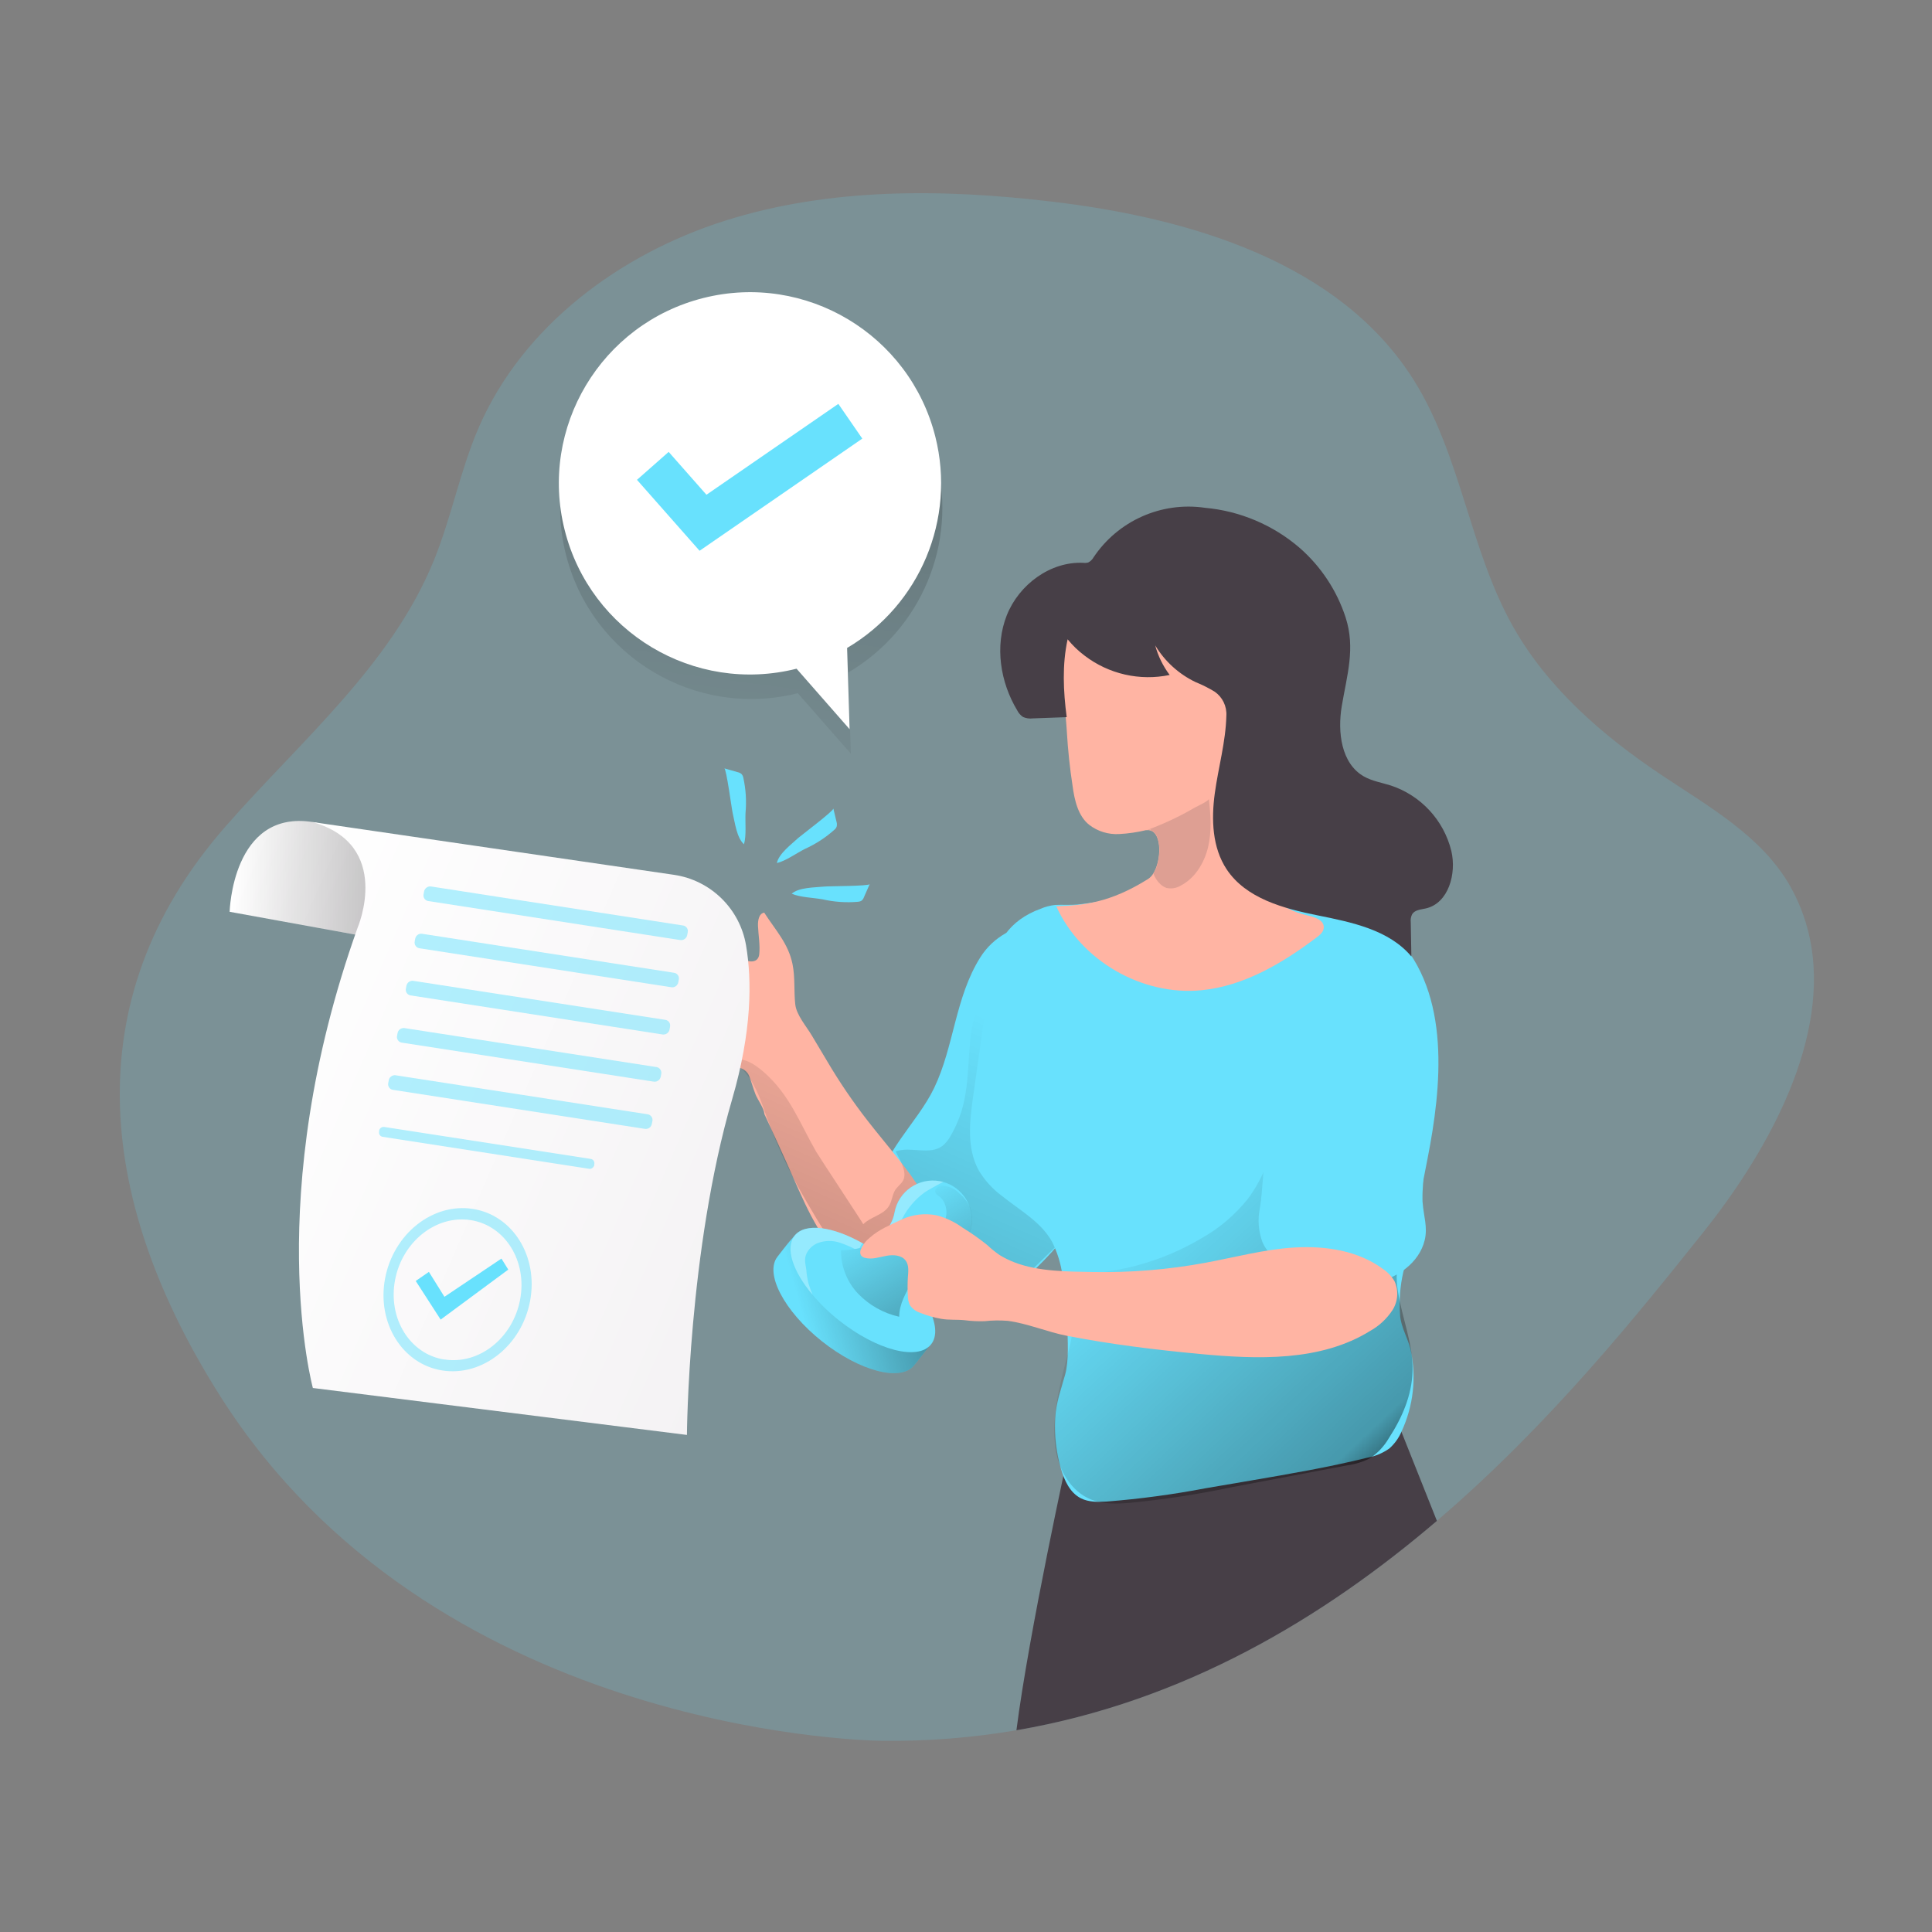
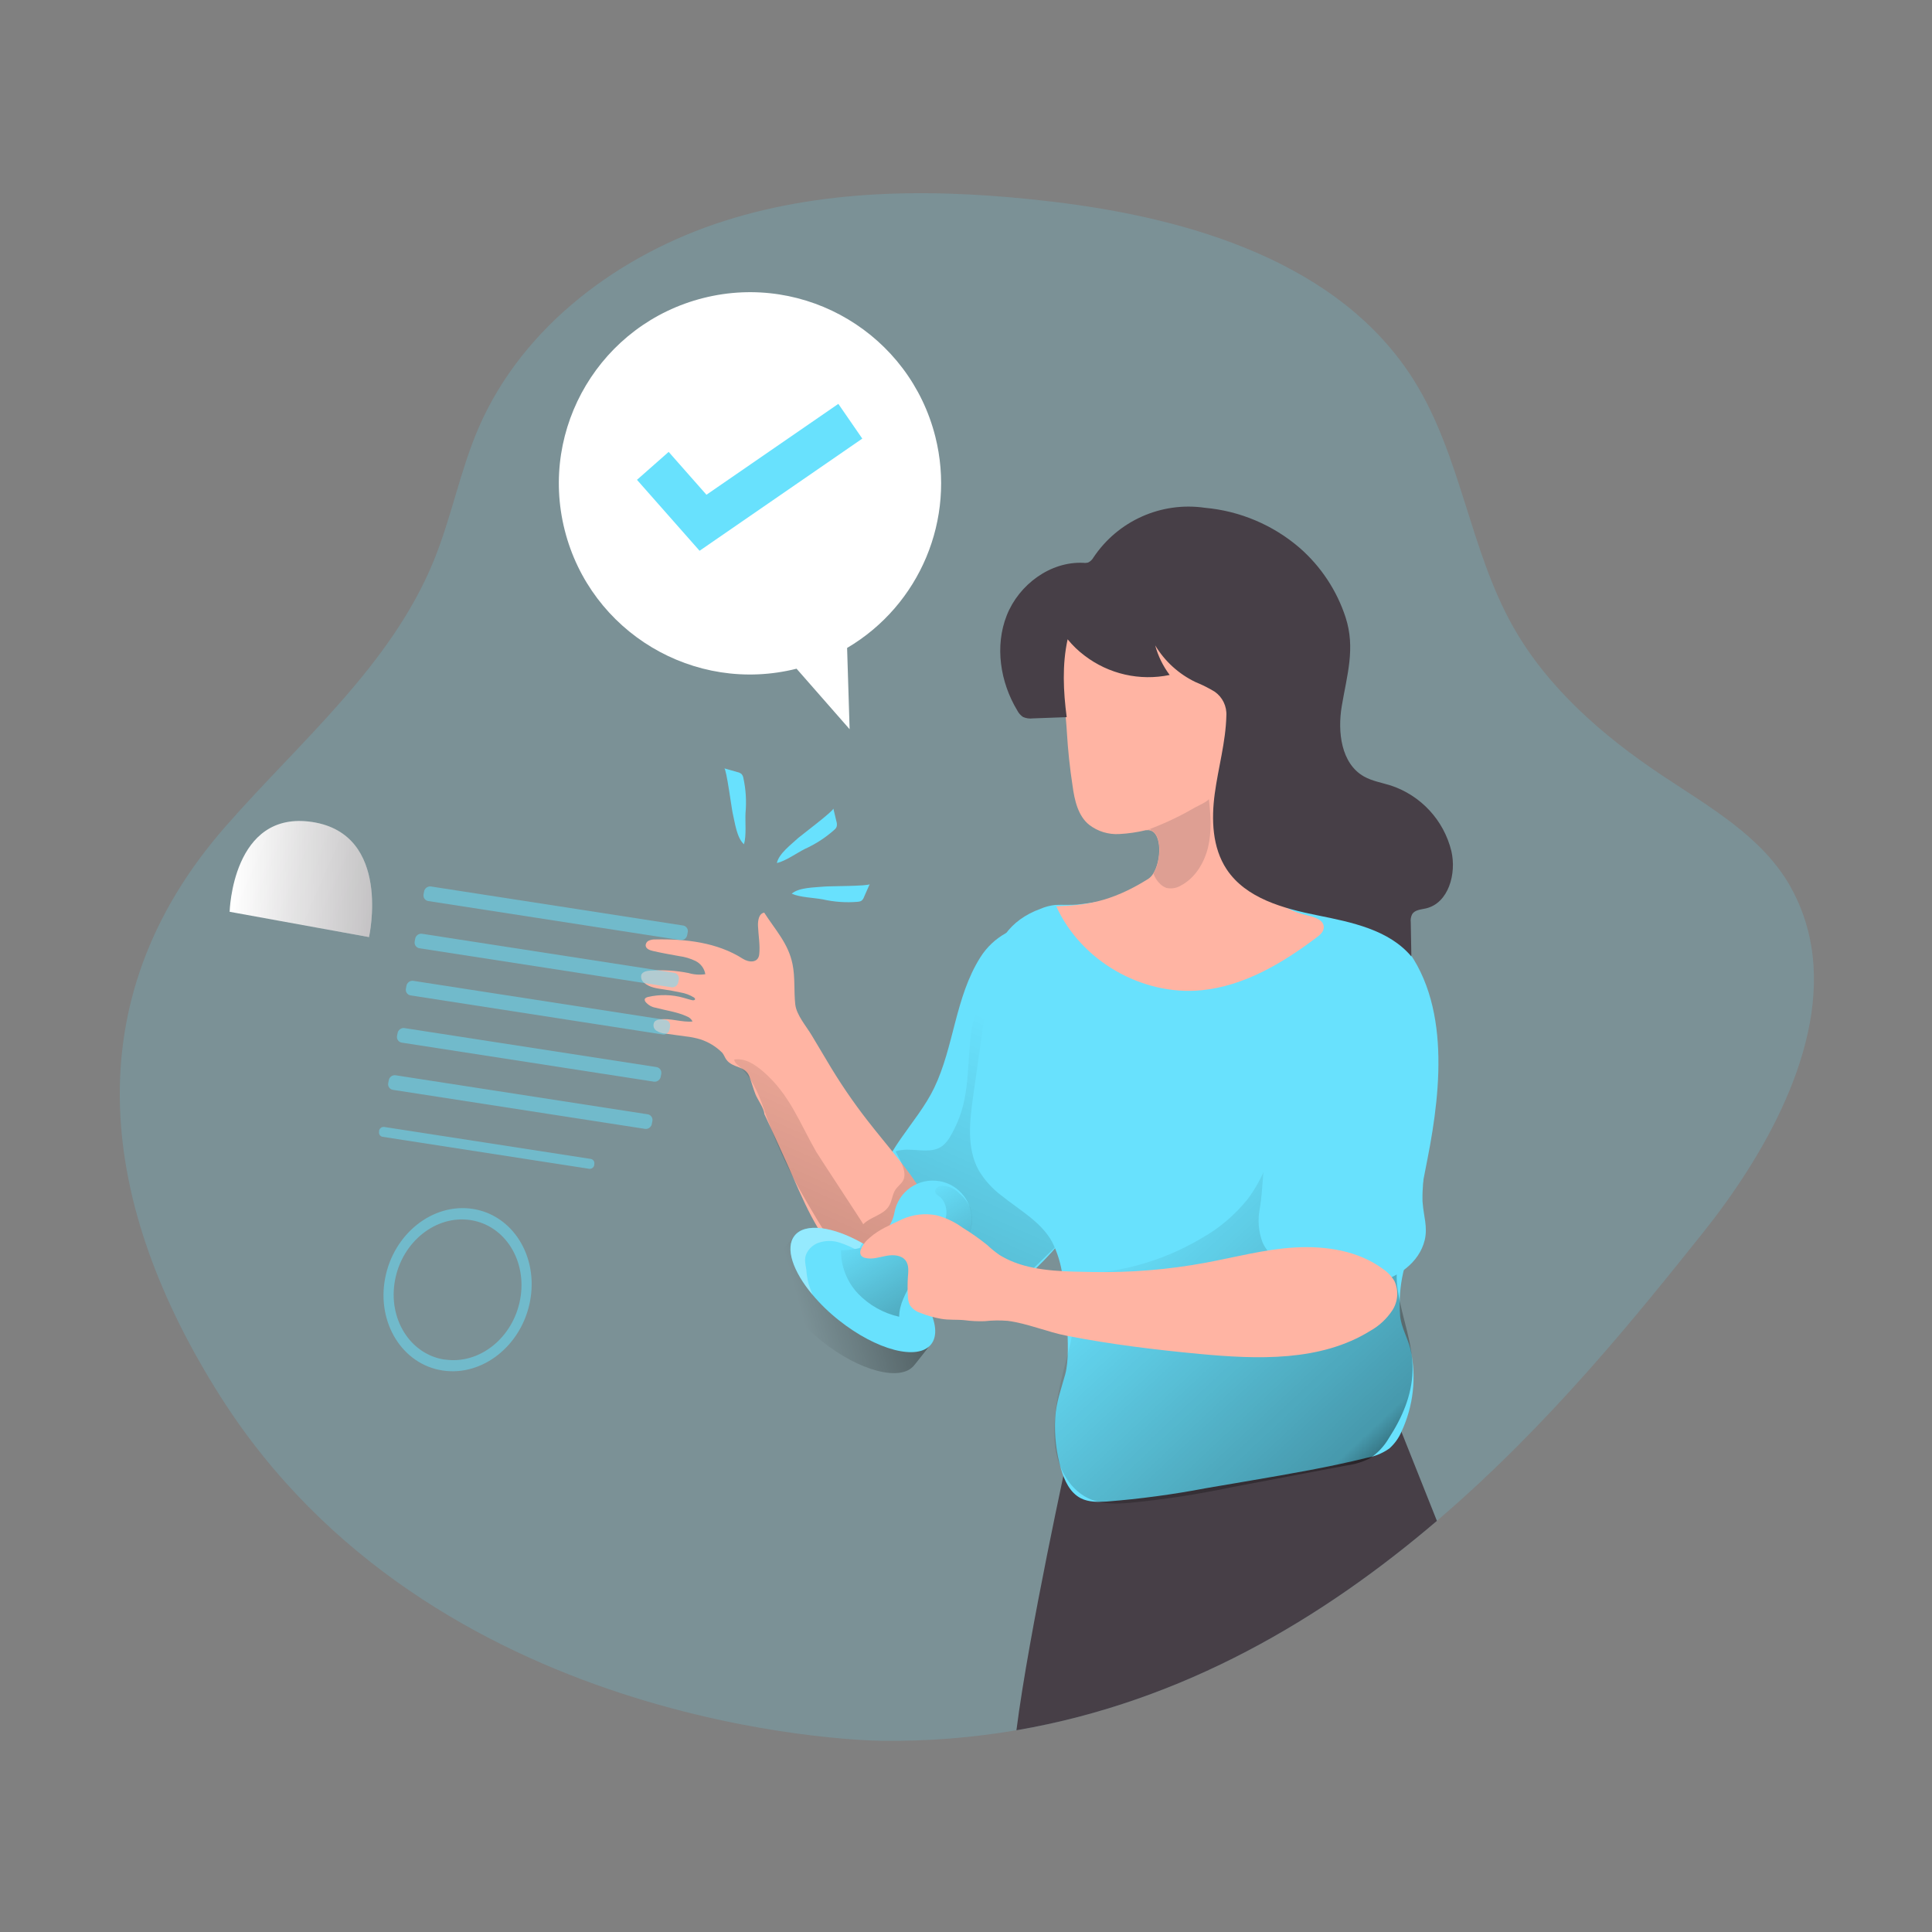
<svg xmlns="http://www.w3.org/2000/svg" xmlns:xlink="http://www.w3.org/1999/xlink" transform="scale(1)" id="_0582_approval_1" viewBox="0 0 500 500" class="show_show__wrapper__graphic__5Waiy ">
  <rect x="0" y="0" width="500" height="500" fill="#808080" stroke="none" />
  <title>React</title>
  <defs>
    <style>.cls-1{fill:url(#linear-gradient);}.cls-1,.cls-2,.cls-3,.cls-4,.cls-5,.cls-6,.cls-7,.cls-8,.cls-9,.cls-10,.cls-11,.cls-12,.cls-13,.cls-14,.cls-15,.cls-16{stroke-width:0px;}.cls-2{opacity:.51;}.cls-2,.cls-3,.cls-4{isolation:isolate;}.cls-2,.cls-3,.cls-16{fill:#68e1fd;}.cls-3{opacity:.18;}.cls-4{opacity:.3;}.cls-4,.cls-14{fill:#fff;}.cls-5{fill:url(#linear-gradient-4);}.cls-6{fill:url(#linear-gradient-2);}.cls-7{fill:url(#linear-gradient-3);}.cls-8{fill:url(#linear-gradient-8);}.cls-9{fill:url(#linear-gradient-7);}.cls-10{fill:url(#linear-gradient-5);}.cls-11{fill:url(#linear-gradient-6);}.cls-12{fill:#473f47;}.cls-13{fill:#de9f93;}.cls-15{fill:#ffb4a3;}</style>
    <linearGradient id="linear-gradient" x1="241.18" y1="1519.88" x2="305.65" y2="1665.37" gradientTransform="translate(-56 1926) scale(1 -1)" gradientUnits="userSpaceOnUse">
      <stop offset="0" stop-color="#000" />
      <stop offset=".08" stop-color="#000" stop-opacity=".69" />
      <stop offset=".21" stop-color="#000" stop-opacity=".32" />
      <stop offset="1" stop-color="#000" stop-opacity="0" />
    </linearGradient>
    <linearGradient id="linear-gradient-2" x1="326.48" y1="1609.67" x2="245.09" y2="1678.8" gradientTransform="translate(-141.31 1952) rotate(6.54) scale(1 -1)" xlink:href="#linear-gradient" />
    <linearGradient id="linear-gradient-3" x1="-1133.13" y1="1416.64" x2="-1097.49" y2="1416.64" gradientTransform="translate(-466.31 1997.82) rotate(164.29)" xlink:href="#linear-gradient" />
    <linearGradient id="linear-gradient-4" x1="-1212.39" y1="1270.36" x2="-1243.81" y2="1239.79" gradientTransform="translate(-1263.96 1236.1) rotate(103.36) scale(1 -1)" xlink:href="#linear-gradient" />
    <linearGradient id="linear-gradient-5" x1="269.25" y1="1937.77" x2="238.8" y2="1706.23" xlink:href="#linear-gradient" />
    <linearGradient id="linear-gradient-6" x1="-336.92" y1="1845.28" x2="-298.76" y2="1845.28" gradientTransform="translate(-364.04 2053.78) rotate(23.5) scale(1 -1)" gradientUnits="userSpaceOnUse">
      <stop offset="0" stop-color="#fff" />
      <stop offset="1" stop-color="#f4f2f4" />
    </linearGradient>
    <linearGradient id="linear-gradient-7" x1="-269.23" y1="1868.43" x2="-336.99" y2="1838.38" gradientTransform="translate(-364.04 2053.78) rotate(23.5) scale(1 -1)" xlink:href="#linear-gradient" />
    <linearGradient id="linear-gradient-8" x1="-324.2" y1="1805.62" x2="-171.63" y2="1805.62" xlink:href="#linear-gradient-6" />
  </defs>
  <path class="cls-3" id="background" d="M440.75,319c-16.93,21.18-39.63,49.6-68.88,74.6s-65.4,46.76-108.82,54.19c-11.52,1.97-23.2,2.88-34.89,2.73-6.6-.08-116.4-3.14-171-88.93-31.29-49.2-38.79-102.2,1.33-147.85,19.29-22,42.7-41.55,53.75-68.6,4.61-11.27,6.84-23.41,11.69-34.59,11.41-26.2,36.41-44.75,63.54-53.38s56.41-8.35,84.72-5c35.85,4.24,74.66,15.74,93.79,46.35,12.15,19.44,14.35,43.66,25.59,63.63,9,15.93,23.22,28.26,38.41,38.41,12.33,8.24,26,15.86,33.32,28.78,2.71,4.79,4.55,10.02,5.45,15.45,4.39,26.31-12.73,55.11-28,74.21Z" />
  <g id="character">
    <path class="cls-12" d="M371.87,393.6c-29.39,25.1-65.4,46.76-108.82,54.19,3.24-25.41,13.5-72.07,13.5-72.07l82.47-14.38,12.85,32.26Z" />
    <g id="character-2">
      <path class="cls-16" d="M296.45,277.05c-1.77,11.83-7.63,22.64-13.78,32.91-4.01,6.64-8.84,12.73-14.4,18.14-4.95,4.84-9.24,8.48-16.74,7.62-5.37-.62-10.3-3.31-14.56-6.64-3.51-2.57-6.37-5.92-8.36-9.78-1.51-3.22-2.11-6.79-1.72-10.32,1.19-10.75,10.42-18.14,14.89-27.46,5.14-10.71,5.41-23.43,11.92-33.75,6.84-10.87,22.75-11.49,32.3-3.47,6.18,5.21,9.58,12.88,10.59,21,.49,3.9.44,7.86-.14,11.75Z" />
      <path class="cls-15" d="M210.1,267.99c-1.45-2.44-4-5.32-4.29-8.09-.38-3.48,0-6.93-.71-10.41-1.09-5.35-4.47-8.84-7.32-13.3-1.39.22-1.67,2.07-1.61,3.47.1,2.35.58,5,.32,7.32-.26,2.32-2.7,2.13-4.24,1.15-6.6-4.23-14.8-5.18-22.64-5-.57-.03-1.13.07-1.66.29-.54.23-.87.76-.85,1.34.11.81,1.06,1.17,1.86,1.35,2.26.52,4.54.92,6.82,1.33,1.46.19,2.89.62,4.22,1.26,1.34.67,2.29,1.94,2.54,3.42-1.45.22-2.94.12-4.35-.3-3.29-.66-6.65-.86-10-.62-.86.07-1.86.27-2.21,1.05-.21.81.1,1.67.79,2.15,1.36,1.16,3.24,1.4,5,1.66,1.46.21,2.92.48,4.36.79,1.22.2,2.4.64,3.45,1.29.17.12.35.31.29.51s-.4.25-.65.21c-.8-.16-1.56-.43-2.34-.64-2.98-.84-6.13-.91-9.15-.21-.38.09-.82.26-.88.64-.01.2.04.4.15.56.68.86,1.65,1.43,2.73,1.6,2.68.72,5.49,1.06,8,2.22.66.23,1.2.71,1.5,1.33-2.83.27-5.68-.93-8.5-.53-.49.03-.96.23-1.32.56-.51.75-.33,1.78.41,2.31.73.49,1.58.77,2.46.81l5.27.72c1.23.13,2.45.38,3.64.73,2.16.69,4.13,1.89,5.73,3.49.45.53.65,1.23,1.06,1.78,1.66,2.28,4.89,1.53,5.95,4.34.59,1.55,1,3.17,1.62,4.72.53,1.29,2.25,3.66,2.25,5,2,4.25,3.94,8.54,5.85,12.78,2.09,4.62,4,9.3,6.37,13.79,4.55,8.48,10.5,16.5,18.9,21.48,2.21,1.44,4.73,2.33,7.35,2.6,2.66.24,5.26-.89,6.91-3,.78-1.24,1.27-2.64,1.43-4.1,1.23-7.85-1.48-15.86-5.57-22.67s-9.51-12.7-14.4-19c-3.9-4.99-7.46-10.24-10.67-15.7-1.29-2.14-2.58-4.3-3.87-6.48Z" />
      <path class="cls-1" d="M257.34,335.13c-6.7,1-13.45,1.77-20.21,2.2-1.69.2-3.41.11-5.07-.25-1.48-.48-2.87-1.21-4.1-2.16-9.39-6.72-15.36-17.09-21.05-27.13-3.75-6.77-6.88-13.87-9.37-21.2-1.4-4-3.17-8-6.35-10.72-.53-.46-1.14-1-1.16-1.66,2.76-.46,5.37,1.28,7.48,3.1,6.86,5.93,9.39,13.21,13.73,20.78,1,1.66,12.23,18.67,12.17,18.74,1.88-1.92,5.05-2.33,6.55-4.55.8-1.18.89-2.62,1.49-3.88s1.73-1.86,2.28-2.9c1.16-2.19-.87-5.41-1.95-7.52,3.93-1.37,8.89,1.1,12.18-1.46.82-.69,1.5-1.52,2-2.46,1.47-2.5,2.58-5.19,3.3-8,2.16-8.53.66-17.84,3.86-26,1.32-3.38,3.39-6.42,6.05-8.89,3.17,9,5.49,19.4,10.48,27.42,4.33,7,3,16,5.73,23.78.91,2.59,2.26,5,3,7.67s.84,5.68-.69,8c-.53.73-1.13,1.4-1.8,2l-9.46,9.21c-2.98,2.8-4.9,5.23-9.09,5.88Z" />
      <path class="cls-16" d="M259.15,309.39c-2.37-1.77-4.36-3.99-5.87-6.53-3.16-5.74-2.33-12.75-1.42-19.24,1.49-10.52,3-21,4.46-31.56,1.15-8,4.88-13.9,12.95-16.86,1.2-.51,2.48-.85,3.78-1,1.94-.1,3.88.06,5.84-.11,3.95-.44,7.87-1.11,11.74-2,1.98-.37,3.94-.88,5.85-1.51,3.22-1.16,6.11-3.05,9.12-4.69,3.35-1.82,6.71-3.39,10.51-2.58s7.65.59,11.39,1.29c7.59,1.38,14.87,4.09,21.51,8,4.49,2.67,8.61,5.93,12.24,9.69,14.4,15,11.79,39.24,8.2,57.55-1.93,9.83-3.77,19.79-6.3,29.48-.82,3.61-1.09,7.31-.81,11,.16,3.08,2.13,6.13,2.77,9.19,1.49,7.04.66,14.38-2.37,20.91-.71,1.7-1.8,3.22-3.18,4.45-1.75,1.23-3.75,2.05-5.85,2.42-9.87,2.43-19.9,4.15-29.92,5.86l-11.73,2c-8.48,1.62-17.04,2.77-25.64,3.45-2.28.13-4.67.18-6.7-.85-2.82-1.44-4.27-4.61-5.15-7.65-1.22-4.24-1.72-8.65-1.48-13.05.22-4.1,1.51-7.45,2.56-11.26s.65-8.95.56-13c-.09-4.28-.5-8.54-1.25-12.75-.41-2.97-1.29-5.85-2.62-8.54-2.84-5.27-8.48-8.31-13.19-12.11Z" />
      <path class="cls-6" d="M350.61,286.6c-.65-1.35-8.64-14.1-10-12.65-9.22,9.95-9.51,25.54-17.7,36.35-3.31,4.13-7.38,7.59-12,10.18-10.46,6.2-22.42,9.4-34.57,9.25,1.51,5.86,2,12.72.52,18.64-2.15,8.3-4.91,17.65-3.72,26.34.77,5.64,4,11.3,9.26,13.38,3.09,1.22,6.52,1.12,9.82.86,8.81-.85,17.57-2.18,26.24-4l30.18-5.72c2.06-.27,4.06-.89,5.91-1.84,2.02-1.35,3.7-3.14,4.91-5.24,3.36-5.16,5.92-11,6.1-17.2.21-7.15-2.72-13.82-3.78-20.79-.54-3.09-.4-6.27.42-9.3.6-2.24,2.87-5.64,1.77-8.11l-9-20.22c-1.53-3.35-2.77-6.69-4.36-9.93Z" />
      <path class="cls-15" d="M342.59,239.99c0,1.17-1,2-2,2.73-8.79,6.62-18.67,12.46-29.61,13.55-15.39,1.53-31.26-7.63-37.62-21.73,7-.25,13.83-.83,23.8-7.08.53-.36.97-.83,1.3-1.38,2.12-3.36,2.27-10.37-.77-11.16-.3-.09-.63-.11-.94-.07h-.18c-2.26.54-4.57.88-6.89,1-2.8.17-5.57-.67-7.79-2.38-2.89-2.29-3.81-6.38-4.31-10.09-.72-4.66-1.21-9.41-1.48-14-.5-8.76-2.46-16.71-1.25-25.63.1-1.04.37-2.05.81-3,.75-1.21,1.82-2.19,3.09-2.82,3.46-1.92,7.47-2.64,11.43-3,3.57-.35,7.39-.44,10.52,1.31,4.09,2.27,6.38,5.56,10.88,7.05s7.12,6.81,8.11,11.2c2.83,10,1.88,20.55,2.11,30.92.26,12.42,1.65,28.1,16.36,31.45,1.92.43,4.47,1.15,4.43,3.13Z" />
      <path class="cls-12" d="M280.67,169.66c-1.62-1.22-3.09-2.63-4.37-4.21-1.44,6.6-1.12,13.44-.24,20.15l-8.78.32c-.86.11-1.74-.02-2.53-.37-.63-.43-1.14-1-1.48-1.68-4.42-7.32-5.87-16.66-2.72-24.62s11.29-14,19.83-13.59c.42.05.84.02,1.24-.09.56-.27,1.02-.7,1.33-1.24,6.33-9.54,17.59-14.57,28.92-12.91,9.04.82,17.59,4.44,24.47,10.36,5.52,4.82,9.63,11.04,11.9,18,2.59,8,.35,14.94-1,23-1.11,6.67-.16,14.79,5.71,18.15,2.13,1.21,4.61,1.61,7,2.36,7.78,2.58,13.69,8.97,15.65,16.92,1.39,5.88-.71,13.54-6.6,14.89-1.29.29-2.85.37-3.54,1.5-.32.64-.45,1.37-.36,2.08l.16,8.85c-5.8-6.91-15.44-8.86-24.29-10.64s-18.5-4.38-23.5-11.89c-3.75-5.64-4-12.93-3.09-19.64s2.83-13.32,3-20.1c.15-2.46-.98-4.82-3-6.24-1.59-.97-3.27-1.81-5-2.51-4.33-2.08-7.95-5.38-10.42-9.49.75,2.77,2.03,5.37,3.75,7.66-7.73,1.61-15.77-.22-22.04-5.02Z" />
      <path class="cls-13" d="M312.65,219.26c-1,4.09-3.36,8-7.09,9.94-1.11.67-2.44.88-3.7.59-.57-.21-1.09-.53-1.53-.94-.82-.76-1.45-1.71-1.83-2.77,2.12-3.36,2.27-10.37-.77-11.16.13-.18.18-.27.14-.26l-1.08.19c2.89-1.07,5.71-2.29,8.46-3.68,1.35-.69,2.7-1.42,4-2.19.49-.27,3.59-1.68,3.59-2.23.5,4.16.77,8.43-.19,12.51Z" />
      <path class="cls-16" d="M368.14,310.37c0,.34,0,.68.05,1,.24,3.33,1.34,6.19.52,9.59-1.42,5.86-7.17,9.93-13.11,11s-12-.45-17.73-2.4c-4.45-1.52-9.21-3.71-11.11-8-1.07-2.81-1.32-5.87-.72-8.82.45-2.68.61-5.37.83-8.12,1-12.81,1.47-26.63,9.13-37.54,4.59-6.53,12.87-15.66,21.58-11.18,8.39,4.3,9.41,17.65,10.1,26,.56,6.83.85,13.68.81,20.53-.02,2.56-.41,5.33-.35,7.94Z" />
    </g>
-     <path class="cls-16" d="M201.23,325.21c-3.43,4.32,1.69,14.11,11.45,21.88s20.46,10.57,23.9,6.25c.62-.78,4.86-5.85,4.95-6.95.37-5-8.41-8.57-16.4-14.93-8.36-6.65-14.42-14-19-12-.79.29-4.4,5.14-4.9,5.75Z" />
    <path class="cls-7" d="M201.23,325.21c-3.43,4.32,1.69,14.11,11.45,21.88s20.46,10.57,23.9,6.25c.62-.78,4.86-5.85,4.95-6.95.37-5-8.41-8.57-16.4-14.93-8.36-6.65-14.42-14-19-12-.79.29-4.4,5.14-4.9,5.75Z" />
    <path class="cls-16" d="M210.27,335.07c2.04,2.42,4.32,4.63,6.8,6.59,9.77,7.77,20.47,10.57,23.9,6.25s-1.69-14.12-11.45-21.89c-2.01-1.6-4.14-3.04-6.37-4.31-7.67-4.33-14.83-5.32-17.52-1.93-2.51,3.15-.45,9.22,4.64,15.29Z" />
    <path class="cls-4" d="M210.27,335.07c-.36-.92-.69-1.86-1-2.8-.31-1.18-.51-2.4-.59-3.62-.21-1.54-.65-2.82.08-4.31.61-1.21,1.65-2.15,2.91-2.65,1.83-.67,3.82-.7,5.67-.09,1.81.6,3.56,1.39,5.2,2.36-.16-.68,0-1.39.45-1.93l.21-.31c-7.67-4.33-14.83-5.32-17.52-1.93-2.56,3.14-.5,9.21,4.59,15.28Z" />
    <path class="cls-16" d="M251.34,317.4c-.73,3.92-3.69,7.05-7.56,8-3.83.84-5.77,3.05-7.78,6.42-1.65,2.77-3.31,5.73-3.34,8.95-4.07-.9-7.78-2.99-10.66-6-2.87-3.05-4.45-7.1-4.4-11.29,1.93.15,3.86-.12,5.68-.78,4-1.45,7.44-4.7,8.2-8.89.99-5.48,6.24-9.11,11.71-8.12,0,0,.01,0,.02,0,.29.05.57.11.85.19,5.04,1.37,8.2,6.37,7.28,11.52Z" />
-     <path class="cls-4" d="M244.1,305.87c-1.94,1-4.31,2.37-4.74,2.67-2.46,1.78-4.47,4.12-5.86,6.82-.87,1.7-1.26,3.63-2.87,4.82-.9.63-1.92,1.06-3,1.25-.43.08-.86.13-1.28.25-.89.27-1.66.84-2.52,1.17-.18.06-.39.01-.52-.13.81-.43,1.69-.71,2.49-1.19.81-.48,1.57-1.04,2.27-1.67,1.38-1.24,2.43-2.81,3.07-4.55.17-.49.31-1,.4-1.51.99-5.48,6.24-9.11,11.71-8.12,0,0,.01,0,.02,0,.28.05.56.11.83.19Z" />
    <path class="cls-5" d="M251.04,312.47c.52,1.59.64,3.28.34,4.93-.73,3.92-3.69,7.05-7.56,8-3.84.83-5.77,3.05-7.78,6.42-1.65,2.77-3.31,5.73-3.34,8.95-4.07-.91-7.77-2.99-10.66-6-2.87-3.05-4.45-7.1-4.4-11.29,0,.27,3.7-.22,4-.29.84-.12,1.68-.33,2.48-.61.53-.18,1.1-.18,1.63,0l1.55.29c4.34.98,8.88.26,12.71-2,2.07-1.14,3.69-2.95,4.59-5.14.77-2.22.19-5-1.76-6.29-.23-.13-.44-.29-.62-.49-.33-.54-.2-1.23.29-1.62.5-.36,1.11-.52,1.72-.44,1.56.15,3.01.86,4.08,2,1.19.95,2.12,2.18,2.73,3.58Z" />
    <path class="cls-15" d="M262.55,326.7c-1.34-.51-2.63-1.15-3.86-1.9-1.13-.78-2.21-1.65-3.21-2.6-2-1.61-4.1-3.09-6.29-4.43-2.04-1.49-4.33-2.59-6.77-3.24-3.06-.61-6.24-.24-9.08,1.07-2.93,1.44-5.7,2.47-8.21,4.68-1.02.81-1.83,1.86-2.34,3.06-.22.48-.22,1.02,0,1.5.27.37.66.62,1.11.7,1.78.47,3.63-.19,5.44-.53s4-.23,5.07,1.26c.87,1.22.66,2.87.54,4.37-.09,1.54-.09,3.07,0,4.61-.02.87.16,1.72.52,2.51.65.95,1.6,1.65,2.69,2,1.75.71,3.57,1.23,5.43,1.55,2,.35,4,.15,6,.35,1.73.23,3.48.32,5.23.26,1.98-.22,3.97-.25,5.95-.09,5,.62,10.32,2.9,15.34,3.87,11.36,2.21,22.86,3.62,34.37,4.7,15.07,1.41,31.31,2,44.18-6,2.3-1.29,4.25-3.12,5.7-5.32,1.44-2.25,1.65-5.08.54-7.51-.75-1.27-1.77-2.35-3-3.17-6.38-4.72-14.74-6-22.67-5.56s-15.65,2.56-23.47,4c-9.47,1.74-19.1,2.53-28.73,2.36-6.69-.13-14.12-.07-20.48-2.5Z" />
  </g>
  <g id="bubble">
-     <path class="cls-10" d="M219.55,174.06l.65,21-13.73-15.66c-26.49,6.66-53.36-9.43-60.02-35.92-6.66-26.49,9.43-53.36,35.92-60.02,26.49-6.66,53.36,9.43,60.02,35.92,5.34,21.27-3.95,43.51-22.84,54.65v.03Z" />
    <path class="cls-14" d="M219.23,167.72l.65,21-13.73-15.66c-26.49,6.66-53.36-9.43-60.02-35.92-6.66-26.49,9.43-53.36,35.92-60.02,26.49-6.66,53.36,9.43,60.02,35.92,5.34,21.27-3.95,43.51-22.84,54.65v.03Z" />
    <g id="approval">
      <polygon class="cls-16" points="181.05 142.54 164.85 124.18 173.05 116.95 182.83 128.04 216.96 104.52 223.16 113.51 181.05 142.54" />
    </g>
  </g>
  <g id="paper">
    <path class="cls-11" d="M59.43,235.97l36.07,6.55s6-26.64-14.71-29.79-21.36,23.24-21.36,23.24h0Z" />
    <path class="cls-9" d="M59.43,235.97l36.07,6.55s6-26.64-14.71-29.79-21.36,23.24-21.36,23.24h0Z" />
-     <path class="cls-8" d="M80.79,212.73c21,5.89,11.75,27.39,11.75,27.39-25,70-11.57,119.09-11.57,119.09l96.81,12.15s.28-47.71,11.72-86.95c5.1-17.54,5.12-30.62,3.58-39.73-1.6-9.5-9.15-16.89-18.68-18.28l-93.61-13.67Z" />
    <path class="cls-2" d="M176.14,243.3l-65.38-10.12c-.8-.17-1.31-.95-1.14-1.75,0-.02,0-.04.01-.06l.11-.59c.12-.84.88-1.44,1.73-1.37l65.37,10.12c.8.16,1.31.94,1.15,1.73,0,.03-.01.05-.02.08l-.11.59c-.12.84-.87,1.44-1.72,1.37Z" />
    <path class="cls-2" d="M173.85,255.51l-65.37-10.11c-.8-.17-1.32-.96-1.15-1.77,0-.01,0-.02,0-.03l.11-.58c.11-.84.87-1.45,1.72-1.37l65.38,10.12c.79.17,1.3.95,1.14,1.74,0,.02-.01.05-.02.07l-.11.58c-.12.83-.87,1.43-1.71,1.35Z" />
    <path class="cls-2" d="M171.56,267.73l-65.37-10.13c-.8-.17-1.31-.95-1.14-1.75,0-.02,0-.04.01-.06l.11-.59c.12-.84.87-1.44,1.72-1.37l65.38,10.12c.8.17,1.31.95,1.14,1.75,0,.02,0,.04-.01.06l-.11.59c-.12.85-.88,1.45-1.73,1.38Z" />
    <path class="cls-2" d="M169.28,279.94l-65.38-10.12c-.8-.17-1.31-.95-1.14-1.75,0-.02,0-.04.01-.06l.11-.58c.12-.84.88-1.45,1.73-1.37l65.37,10.11c.81.18,1.32.98,1.14,1.79,0,0,0,.02,0,.03l-.11.58c-.12.84-.87,1.44-1.72,1.37Z" />
    <path class="cls-2" d="M166.99,292.16l-65.37-10.12c-.8-.16-1.31-.94-1.15-1.73,0-.03.01-.05.02-.08l.11-.59c.11-.84.87-1.45,1.72-1.37l65.38,10.12c.79.17,1.3.95,1.14,1.74,0,.02-.01.05-.02.07l-.11.59c-.11.84-.87,1.45-1.72,1.37Z" />
    <path class="cls-2" d="M152.52,302.49l-53.55-8.29c-.6-.13-.98-.71-.86-1.31,0-.01,0-.02,0-.04v-.2c.1-.62.66-1.06,1.29-1l53.56,8.29c.6.14.98.74.84,1.34,0,0,0,.01,0,.02v.19c-.1.62-.66,1.06-1.29,1Z" />
    <path class="cls-2" d="M122.34,312.86c-10.36-1.6-20.51,6.47-22.68,18s4.49,22.22,14.85,23.82,20.52-6.46,22.68-18-4.47-22.22-14.85-23.82ZM115.04,351.86c-8.93-1.38-14.67-10.58-12.81-20.55,1.86-9.97,10.63-16.93,19.57-15.55,8.94,1.38,14.68,10.59,12.81,20.56s-10.6,16.9-19.55,15.51l-.02.03Z" />
-     <polygon class="cls-16" points="107.59 331.51 114.04 341.51 131.54 328.57 129.77 325.72 115.02 335.61 111 329.16 107.59 331.51" />
  </g>
  <g id="effect">
-     <path class="cls-16" d="M215.67,209.24l.85,3.56c.1.37.1.77,0,1.14-.11.3-.3.57-.55.77-2.29,2.05-4.88,3.74-7.68,5-2.2,1.11-4.92,3.1-7.24,3.65.52-2.48,3.78-4.85,5.52-6.49.99-.84,9.24-7.06,9.1-7.63Z" />
+     <path class="cls-16" d="M215.67,209.24l.85,3.56c.1.37.1.77,0,1.14-.11.3-.3.57-.55.77-2.29,2.05-4.88,3.74-7.68,5-2.2,1.11-4.92,3.1-7.24,3.65.52-2.48,3.78-4.85,5.52-6.49.99-.84,9.24-7.06,9.1-7.63" />
    <path class="cls-16" d="M187.45,198.85l3.51,1c.37.08.72.26,1,.52.2.25.34.54.4.86.67,3,.86,6.1.58,9.16-.12,2.47.27,5.82-.4,8.11-1.9-1.69-2.35-5.69-2.91-8-.29-1.24-1.62-11.48-2.18-11.65Z" />
    <path class="cls-16" d="M225.08,228.81l-1.48,3.35c-.12.37-.34.69-.64.94-.28.17-.59.26-.91.28-3.07.27-6.16.05-9.16-.63-2.43-.44-5.8-.5-8-1.46,1.92-1.67,5.94-1.59,8.32-1.84,1.31-.14,11.64-.1,11.87-.64Z" />
  </g>
</svg>